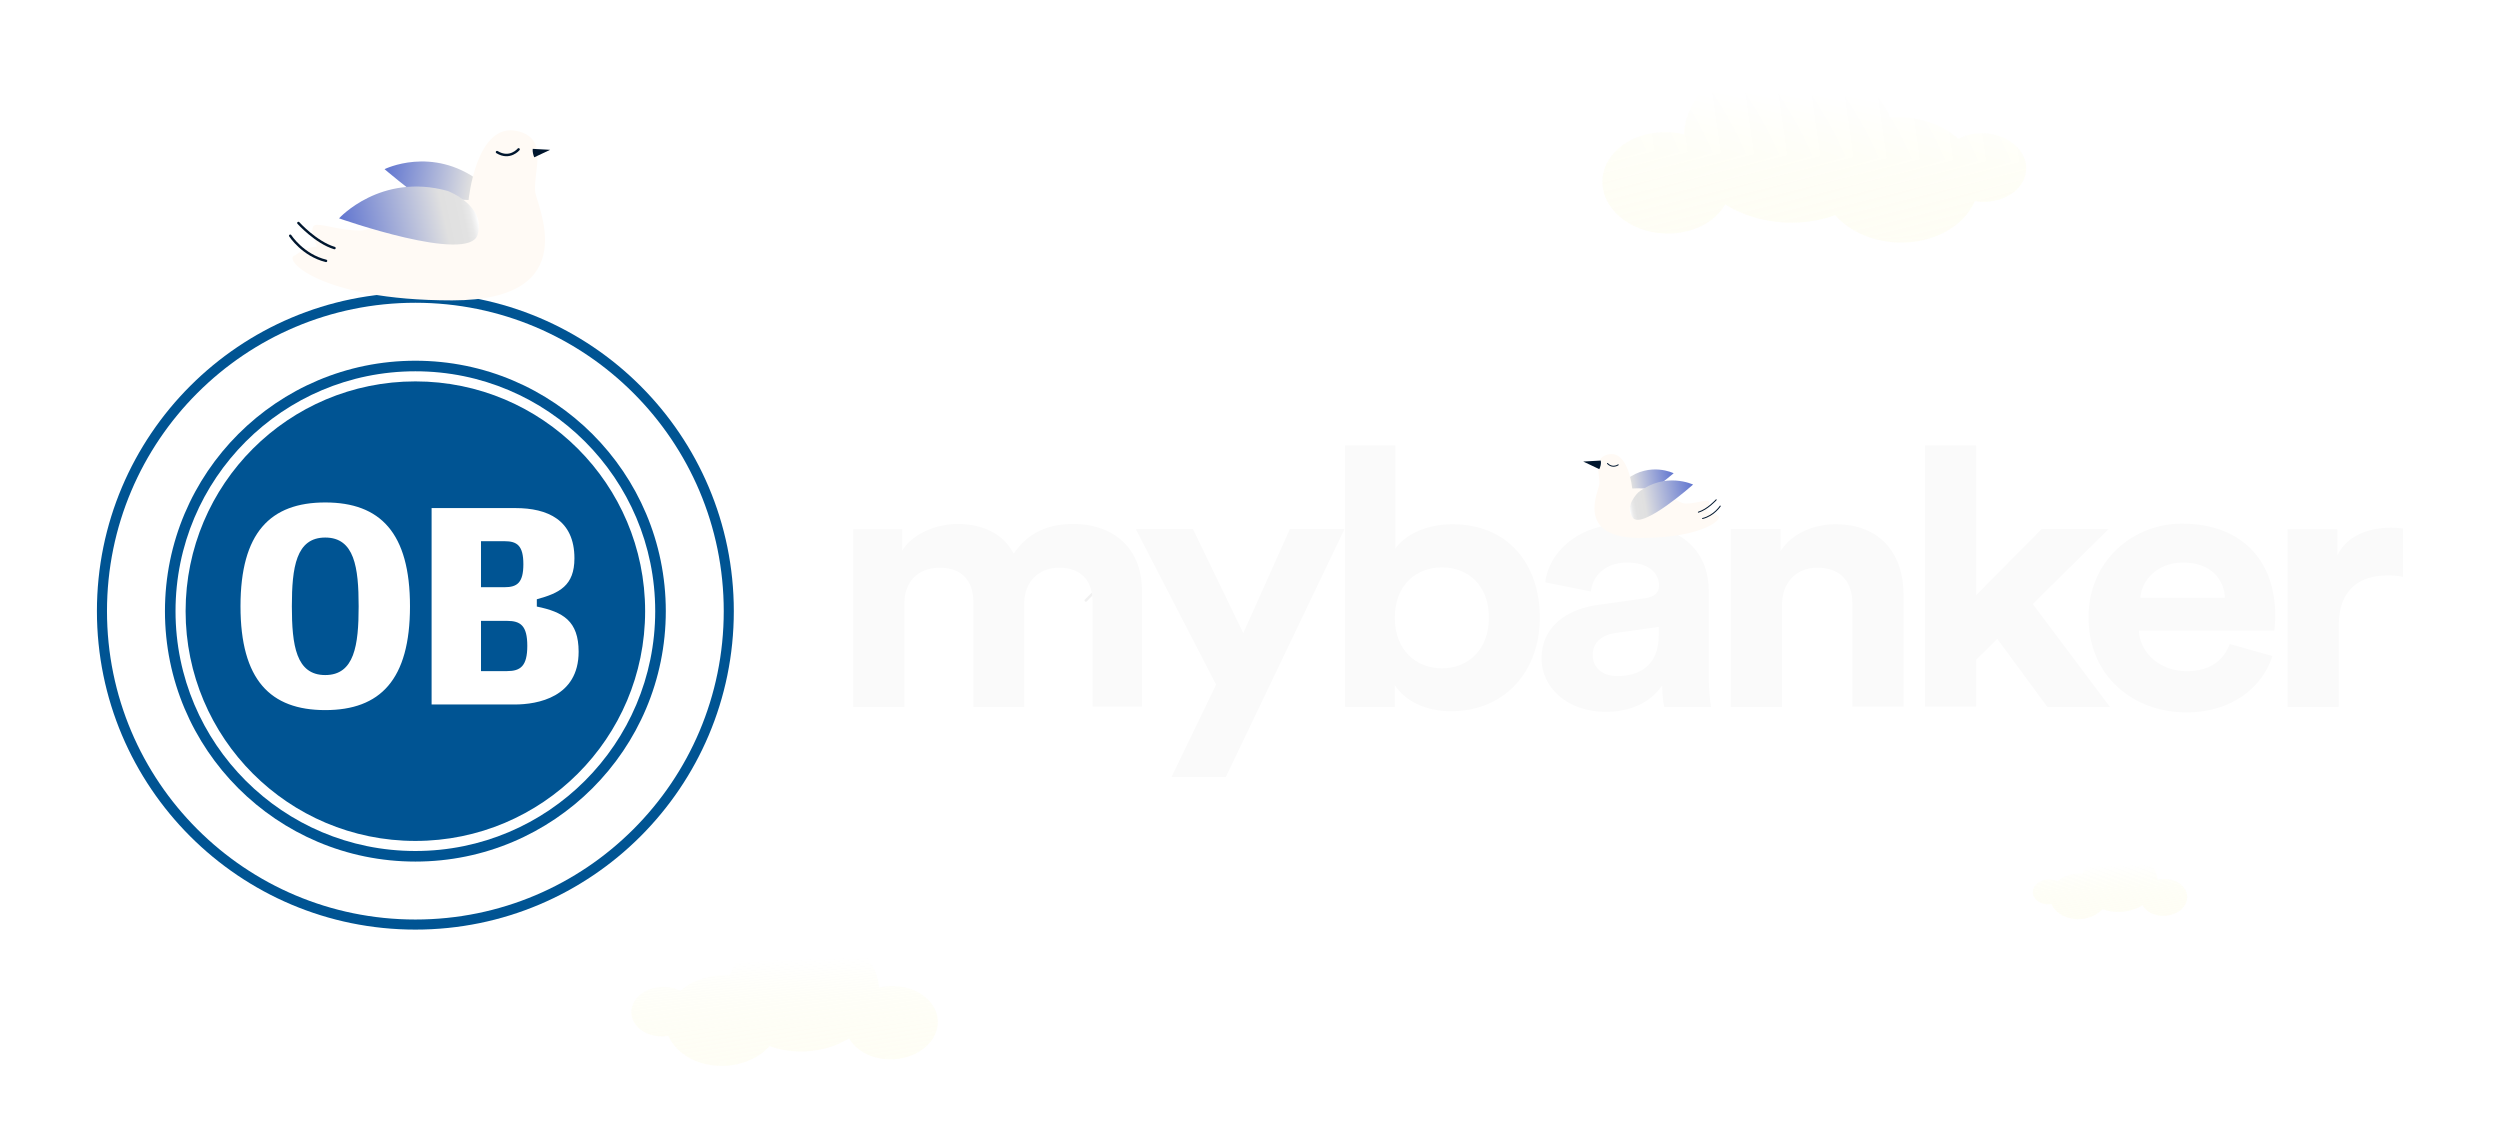
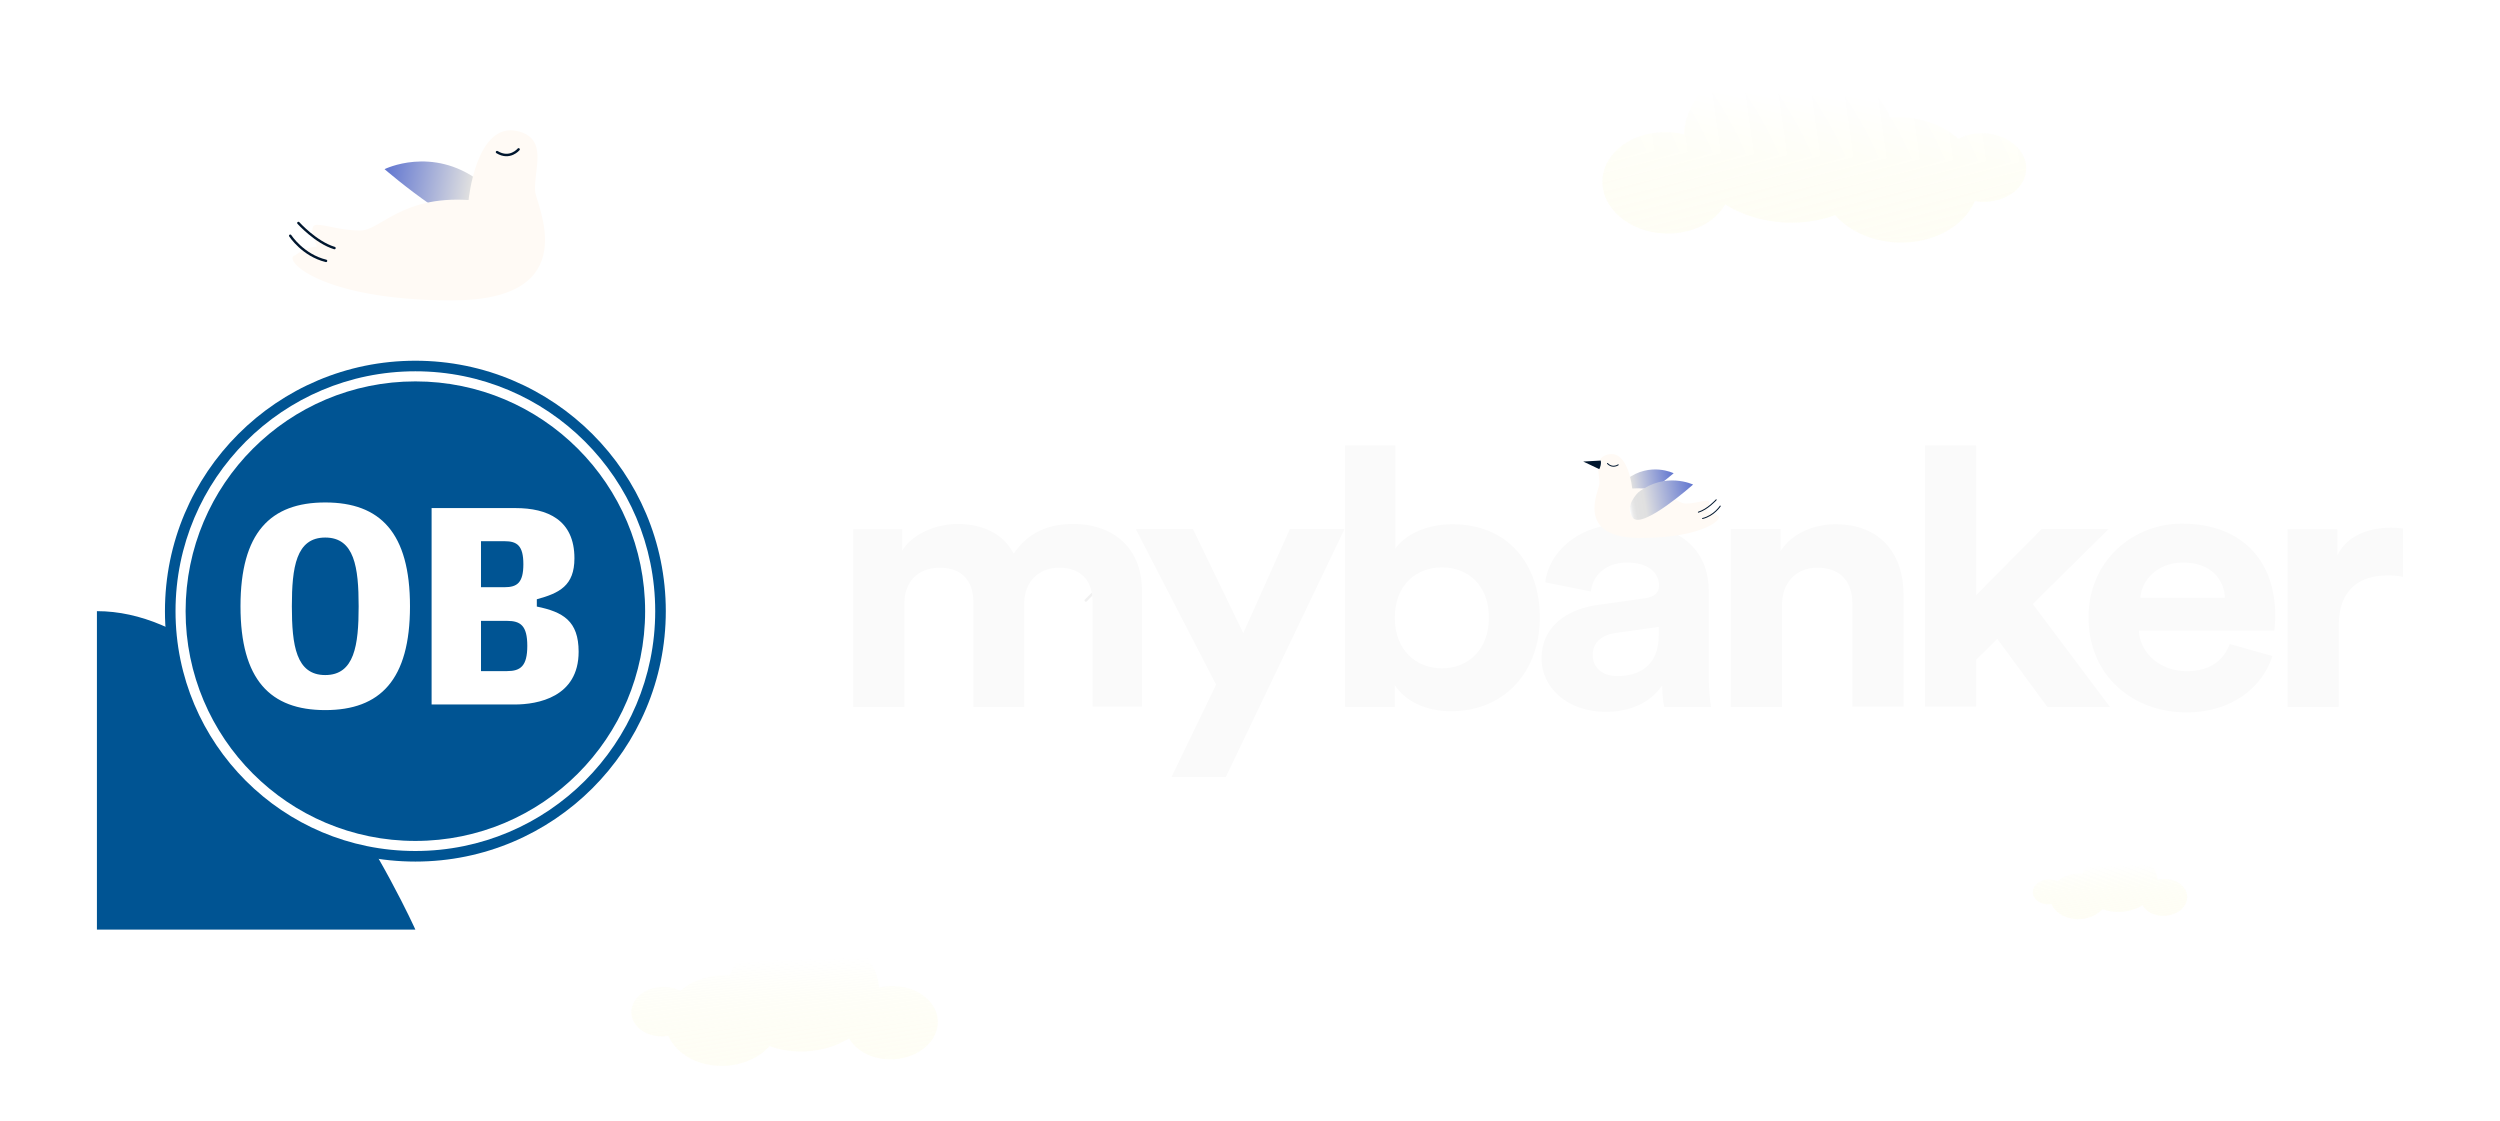
<svg xmlns="http://www.w3.org/2000/svg" xmlns:xlink="http://www.w3.org/1999/xlink" id="Layer_1" data-name="Layer 1" viewBox="0 0 1725.71 773.94">
  <defs>
    <style> .cls-1, .cls-2, .cls-3, .cls-4 { fill: none; } .cls-5 { filter: url(#drop-shadow-5); } .cls-6 { filter: url(#drop-shadow-4); } .cls-7 { fill: url(#linear-gradient-7); } .cls-8 { fill: url(#linear-gradient-5); } .cls-9 { fill: url(#linear-gradient-6); } .cls-10 { fill: url(#linear-gradient-4); } .cls-11 { fill: url(#linear-gradient-3); } .cls-12 { fill: url(#linear-gradient-2); } .cls-13 { fill: url(#linear-gradient); } .cls-2 { stroke-width: .69px; } .cls-2, .cls-3 { stroke: #00162e; stroke-linejoin: round; } .cls-2, .cls-3, .cls-4 { stroke-linecap: round; } .cls-3 { stroke-width: 1.7px; } .cls-14 { fill: #00162e; } .cls-15 { fill: #005493; } .cls-16 { fill: #fff; } .cls-17 { fill: #fafafa; } .cls-4 { opacity: .33; stroke: #d6d6d6; stroke-miterlimit: 10; stroke-width: 1.75px; } .cls-18 { fill: #fffaf5; } .cls-19 { clip-path: url(#clippath); } </style>
    <clipPath id="clippath">
      <polygon class="cls-1" points="66.9 641.69 506.54 641.69 506.54 202.05 66.9 202.05 66.9 641.69 66.9 641.69" />
    </clipPath>
    <linearGradient id="linear-gradient" x1="1368.96" y1="-36.11" x2="1373.18" y2="244.16" gradientTransform="translate(-113.97 .67) rotate(2.59)" gradientUnits="userSpaceOnUse">
      <stop offset=".14" stop-color="#fff" />
      <stop offset=".29" stop-color="#fefef5" stop-opacity=".76" />
      <stop offset=".48" stop-color="#fdfceb" stop-opacity=".49" />
      <stop offset=".66" stop-color="#fcfce3" stop-opacity=".28" />
      <stop offset=".81" stop-color="#fcfbdd" stop-opacity=".13" />
      <stop offset=".93" stop-color="#fcfbda" stop-opacity=".03" />
      <stop offset="1" stop-color="#fcfbd9" stop-opacity="0" />
    </linearGradient>
    <linearGradient id="linear-gradient-2" x1="615.48" y1="605.93" x2="618.53" y2="808.63" gradientTransform="translate(1127.04 .67) rotate(177.41) scale(1 -1)" xlink:href="#linear-gradient" />
    <filter id="drop-shadow-4" x="194.64" y="85.05" width="190" height="127" filterUnits="userSpaceOnUse">
      <feOffset dx="0" dy="2.63" />
      <feGaussianBlur result="blur" stdDeviation="1.31" />
      <feFlood flood-color="#000" flood-opacity=".09" />
      <feComposite in2="blur" operator="in" />
      <feComposite in="SourceGraphic" />
    </filter>
    <linearGradient id="linear-gradient-3" x1="-5974.44" y1="-3872.55" x2="-6053.47" y2="-3884.96" gradientTransform="translate(-5710.58 -3748.26) rotate(-180)" gradientUnits="userSpaceOnUse">
      <stop offset="0" stop-color="#6075d0" />
      <stop offset=".76" stop-color="#e0e0e0" />
      <stop offset=".9" stop-color="#e2e2e2" />
      <stop offset=".95" stop-color="#e9e9e9" />
      <stop offset=".98" stop-color="#f4f4f4" />
      <stop offset="1" stop-color="#fff" />
    </linearGradient>
    <linearGradient id="linear-gradient-4" x1="-5947.23" y1="-3908.07" x2="-6038.53" y2="-3887.9" xlink:href="#linear-gradient-3" />
    <linearGradient id="linear-gradient-5" x1="-664" y1="612.98" x2="-662.47" y2="715.1" gradientTransform="translate(764.47 .67) rotate(177.41) scale(1 -1)" xlink:href="#linear-gradient" />
    <filter id="drop-shadow-5" x="1088.06" y="309.48" width="104" height="66" filterUnits="userSpaceOnUse">
      <feOffset dx="0" dy="2.63" />
      <feGaussianBlur result="blur-2" stdDeviation="1.31" />
      <feFlood flood-color="#000" flood-opacity=".09" />
      <feComposite in2="blur-2" operator="in" />
      <feComposite in="SourceGraphic" />
    </filter>
    <linearGradient id="linear-gradient-6" x1="-3585.51" y1="-4077.31" x2="-3624.51" y2="-4083.43" gradientTransform="translate(4741.59 -3748.26) scale(1 -1)" xlink:href="#linear-gradient-3" />
    <linearGradient id="linear-gradient-7" x1="-3571.88" y1="-4085.96" x2="-3617.32" y2="-4093.77" gradientTransform="translate(4741.59 -3748.26) scale(1 -1)" xlink:href="#linear-gradient-3" />
  </defs>
  <path class="cls-4" d="M749.54,414.51s2.85-3.07,8.37-8.34" />
  <g>
    <g class="cls-19">
      <g>
-         <path class="cls-15" d="M286.72,641.69c121.39,0,219.82-98.42,219.82-219.82s-98.43-219.82-219.82-219.82-219.82,98.42-219.82,219.82,98.43,219.82,219.82,219.82" />
-         <path class="cls-16" d="M286.72,634.73c117.56,0,212.87-95.3,212.87-212.87s-95.31-212.87-212.87-212.87-212.87,95.31-212.87,212.87,95.31,212.87,212.87,212.87" />
+         <path class="cls-15" d="M286.72,641.69s-98.43-219.82-219.82-219.82-219.82,98.42-219.82,219.82,98.43,219.82,219.82,219.82" />
        <path class="cls-15" d="M286.72,594.73c95.47,0,172.87-77.39,172.87-172.86s-77.4-172.87-172.87-172.87-172.86,77.39-172.86,172.87,77.39,172.86,172.86,172.86" />
        <path class="cls-16" d="M286.72,587.43c91.43,0,165.56-74.13,165.56-165.56s-74.13-165.57-165.56-165.57-165.56,74.13-165.56,165.57,74.12,165.56,165.56,165.56" />
        <path class="cls-15" d="M286.72,580.48c87.59,0,158.6-71.01,158.6-158.6s-71.01-158.61-158.6-158.61-158.6,71.01-158.6,158.61,71,158.6,158.6,158.6" />
        <path class="cls-16" d="M224.51,371.06c-20.14,0-23.04,20.53-23.04,47.46s2.9,47.46,23.04,47.46,23.06-20.54,23.06-47.46-2.91-47.46-23.06-47.46M224.51,490.17c-37.96,0-58.5-20.92-58.5-71.66s20.54-71.67,58.5-71.67,58.5,20.92,58.5,71.67-20.54,71.66-58.5,71.66M350.03,428.58h-18.01v34.67h18.01c9.29,0,13.95-3.48,13.95-17.43s-4.66-17.24-13.95-17.24M348.29,373.57h-16.27v31.77h16.27c8.71,0,12.98-3.1,12.98-15.88s-4.27-15.88-12.98-15.88M355.26,486.3h-57.33v-135.58h57.91c22.09,0,40.68,8.13,40.68,34.67,0,18.98-10.46,24.02-25.96,28.28v5.03c18.01,3.69,28.86,9.88,28.86,31.19,0,31.38-28.28,36.41-44.16,36.41" />
      </g>
    </g>
    <g>
      <path class="cls-17" d="M624.3,488h-35.33v-122.77h33.75v15c7.11-12.04,23.88-18.55,38.29-18.55,17.76,0,32.17,7.3,38.69,20.53,10.26-15,24.08-20.53,41.45-20.53,24.08,0,47.18,13.62,47.18,46.58v79.55h-34.15v-72.64c0-13.22-6.91-23.29-23.09-23.29-15.2,0-24.08,11.05-24.08,24.28v71.85h-35.13v-72.84c0-13.22-7.11-23.29-23.09-23.29s-24.48,10.66-24.48,24.28v71.85Z" />
      <path class="cls-17" d="M846.17,536.35h-37.5l30.79-63.76-55.47-107.38h39.48l34.74,71.85,32.17-71.85h37.7l-81.92,171.13Z" />
      <path class="cls-17" d="M962.82,488h-34.35v-180.61h34.74v71.26c5.92-8.69,20.13-16.78,39.48-16.78,38.29,0,60.2,27.63,60.2,64.15.2,37.31-24.08,64.94-61.39,64.94-17.96,0-31.78-7.5-38.69-17.96v15ZM1027.76,426.41c0-22.5-14.41-34.74-32.37-34.74s-32.57,12.24-32.57,34.74,14.8,34.94,32.57,34.94,32.37-12.63,32.37-34.94Z" />
      <path class="cls-17" d="M1064.08,454.64c0-21.91,17.17-34.15,39.08-37.11l32.17-4.54c7.5-.99,9.87-4.54,9.87-8.69,0-8.69-7.11-15.99-22.11-15.99s-23.88,9.28-24.87,19.94l-31.58-6.32c2.17-19.15,20.92-40.46,56.06-40.46,41.45,0,56.85,21.91,56.85,46.58v60.4c0,6.51.79,15.2,1.58,19.54h-32.37c-.79-3.16-1.38-10.07-1.38-14.8-6.71,9.67-19.15,18.16-38.49,18.16-27.83.2-44.81-17.57-44.81-36.71ZM1116.39,466.68c14.8,0,28.62-6.71,28.62-28.42v-5.53l-29.41,4.15c-9.08,1.18-16.19,5.92-16.19,15.4,0,7.5,5.53,14.41,16.98,14.41Z" />
      <path class="cls-17" d="M1230.09,417.33v70.66h-35.33v-122.77h34.35v15.2c7.9-12.63,23.69-18.55,37.7-18.55,32.37,0,47.18,21.71,47.18,48.56v77.38h-35.33v-71.45c0-13.62-7.11-24.48-24.08-24.48-15.59,0-24.48,11.25-24.48,25.46Z" />
      <path class="cls-17" d="M1455.5,365.22l-52.31,51.72,53.29,71.06h-43.23l-34.54-46.98-14.61,14.41v32.37h-35.33v-180.41h35.33v103.43l45.2-45.6h46.19Z" />
      <path class="cls-17" d="M1477.41,412.59h58.43c-.59-12.24-9.08-24.28-29.21-24.28-18.36.2-28.42,13.03-29.21,24.28ZM1539.19,444.57l29.41,8.29c-6.71,21.12-27.44,38.89-59.41,38.89-35.92,0-67.51-24.28-67.51-65.73,0-39.08,30.79-64.55,64.35-64.55,40.27,0,64.55,24.28,64.55,63.56,0,4.74-.59,9.67-.59,10.26h-93.56c.79,16.19,15.4,28.03,32.96,28.03,16.58,0,25.46-7.7,29.81-18.75Z" />
      <path class="cls-17" d="M1658.81,364.83v33.36c-3.95-.79-7.5-.99-10.66-.99-17.96,0-33.75,8.29-33.75,34.74v56.06h-35.33v-122.77h34.35v18.16c7.9-16.19,26.06-19.15,37.11-19.15,2.96,0,5.72.2,8.29.59Z" />
    </g>
  </g>
  <path class="cls-13" d="M1369.76,91.98c-6.64-.3-12.84,1.13-17.94,3.79-9.57-8.5-23.22-14.12-38.58-14.82-2.87-.13-5.69-.08-8.46.13-8.63-23.19-35.1-40.81-67.15-42.26-40.04-1.81-73.68,22.31-75.25,53.91-3.33-.8-6.82-1.3-10.43-1.46-24.44-1.1-44.95,13.65-45.82,32.95-.87,19.3,18.23,35.84,42.67,36.95,18.59.84,34.91-7.5,42.04-20.04,11.58,7.21,25.93,11.8,41.62,12.51,12.27.55,23.93-1.33,34.25-5.11,9.54,10.73,24.96,18.06,42.64,18.86,24.81,1.12,46.35-10.98,53.86-28.55,1.44.24,2.92.39,4.43.46,16.54.75,30.43-9.24,31.02-22.31.59-13.07-12.34-24.27-28.89-25.01Z" />
  <path class="cls-12" d="M456.69,681.21c4.8-.22,9.29.82,12.97,2.74,6.92-6.15,16.8-10.21,27.9-10.72,2.07-.09,4.12-.06,6.12.09,6.24-16.77,25.38-29.52,48.57-30.56,28.96-1.31,53.29,16.13,54.43,38.99,2.41-.58,4.93-.94,7.54-1.06,17.67-.8,32.51,9.87,33.14,23.83.63,13.96-13.18,25.92-30.86,26.72-13.45.61-25.25-5.42-30.4-14.49-8.37,5.22-18.75,8.53-30.1,9.04-8.87.4-17.31-.96-24.77-3.7-6.9,7.76-18.05,13.07-30.84,13.64-17.94.81-33.52-7.94-38.95-20.65-1.04.17-2.11.28-3.2.33-11.96.54-22.01-6.68-22.44-16.13-.43-9.45,8.93-17.55,20.89-18.09Z" />
  <g class="cls-6">
    <path class="cls-11" d="M331.13,122.45s18.09,16.35,6.99,30.55c-11.22,14.18-72.66-38.86-72.66-38.86,0,0,32.74-16.34,65.67,8.31Z" />
    <path class="cls-18" d="M323.46,135.44s5.21-54.51,34.03-47.52c21.34,5.29,10.79,26.79,11.9,41.54.61,8.82,35.2,75.24-57.27,75.26-92.41,0-117.98-29.16-108.29-31.14,0,0,6.38-5.46,15.02-6.01,0,0-7.3-15.21,0-15.03,7.24.17,15.51,3.74,29.62,3.99,14.04.07,28.27-24.07,74.99-21.09Z" />
-     <path class="cls-14" d="M367.73,100.12l12.02.66-10.98,5.19c-.67-1.69-1.29-3.89-1.04-5.86Z" />
    <path class="cls-3" d="M357.98,100.47s-6.01,7.32-14.9,1.9" />
-     <path class="cls-10" d="M309.05,129.17s26.67,10.07,20.66,30.24c-6.25,20.21-95.66-11.32-95.66-11.32,0,0,28.7-31.72,74.99-18.92Z" />
    <path class="cls-3" d="M205.98,151.3s12.08,13.43,24.9,17.3" />
    <path class="cls-3" d="M200.34,160.1s8.71,13.46,24.71,17.35" />
  </g>
  <path class="cls-8" d="M1413.72,606.99c2.42-.11,4.68.41,6.54,1.38,3.49-3.1,8.46-5.15,14.06-5.4,1.05-.05,2.07-.03,3.08.05,3.14-8.45,12.79-14.87,24.47-15.4,14.59-.66,26.84,8.13,27.42,19.64,1.21-.29,2.48-.47,3.8-.53,8.9-.4,16.38,4.97,16.7,12.01.32,7.03-6.64,13.06-15.55,13.46-6.77.31-12.72-2.73-15.32-7.3-4.22,2.63-9.45,4.3-15.16,4.56-4.47.2-8.72-.48-12.48-1.86-3.48,3.91-9.09,6.58-15.54,6.87-9.04.41-16.89-4-19.62-10.4-.53.09-1.06.14-1.61.17-6.03.27-11.09-3.37-11.3-8.13-.22-4.76,4.5-8.84,10.52-9.11Z" />
  <g class="cls-5">
    <path class="cls-9" d="M1122.91,328.15s-8.95,8.07-3.47,15.07c5.55,6.99,35.86-19.18,35.86-19.18,0,0-16.14-8.06-32.39,4.1Z" />
    <path class="cls-18" d="M1126.68,334.55s-2.55-26.89-16.77-23.45c-10.57,2.61-5.37,13.22-5.9,20.5-.3,4.35-17.37,37.12,28.24,37.13,45.61,0,58.23-14.39,53.45-15.36,0,0-3.15-2.69-7.42-2.97,0,0,3.6-7.5,0-7.41-3.57.08-7.65,1.85-14.62,1.97-6.92.04-13.92-11.88-36.98-10.4Z" />
    <path class="cls-14" d="M1104.94,315.29l-12.07.67,11.1,5.27c.76-1.57,1.48-3.9,1.01-5.92,0,0-.04,0-.04-.01Z" />
    <path class="cls-2" d="M1109.64,317.3s2.97,3.61,7.37.94" />
    <path class="cls-7" d="M1130.93,337.2s-10.3,9.57-3.77,17.66c6.6,8.07,41.56-23,41.56-23,0,0-19.02-9.14-37.78,5.34Z" />
    <path class="cls-2" d="M1184.66,342.38s-5.95,6.62-12.29,8.54" />
    <path class="cls-2" d="M1187.45,346.72s-4.32,6.64-12.19,8.56" />
  </g>
</svg>